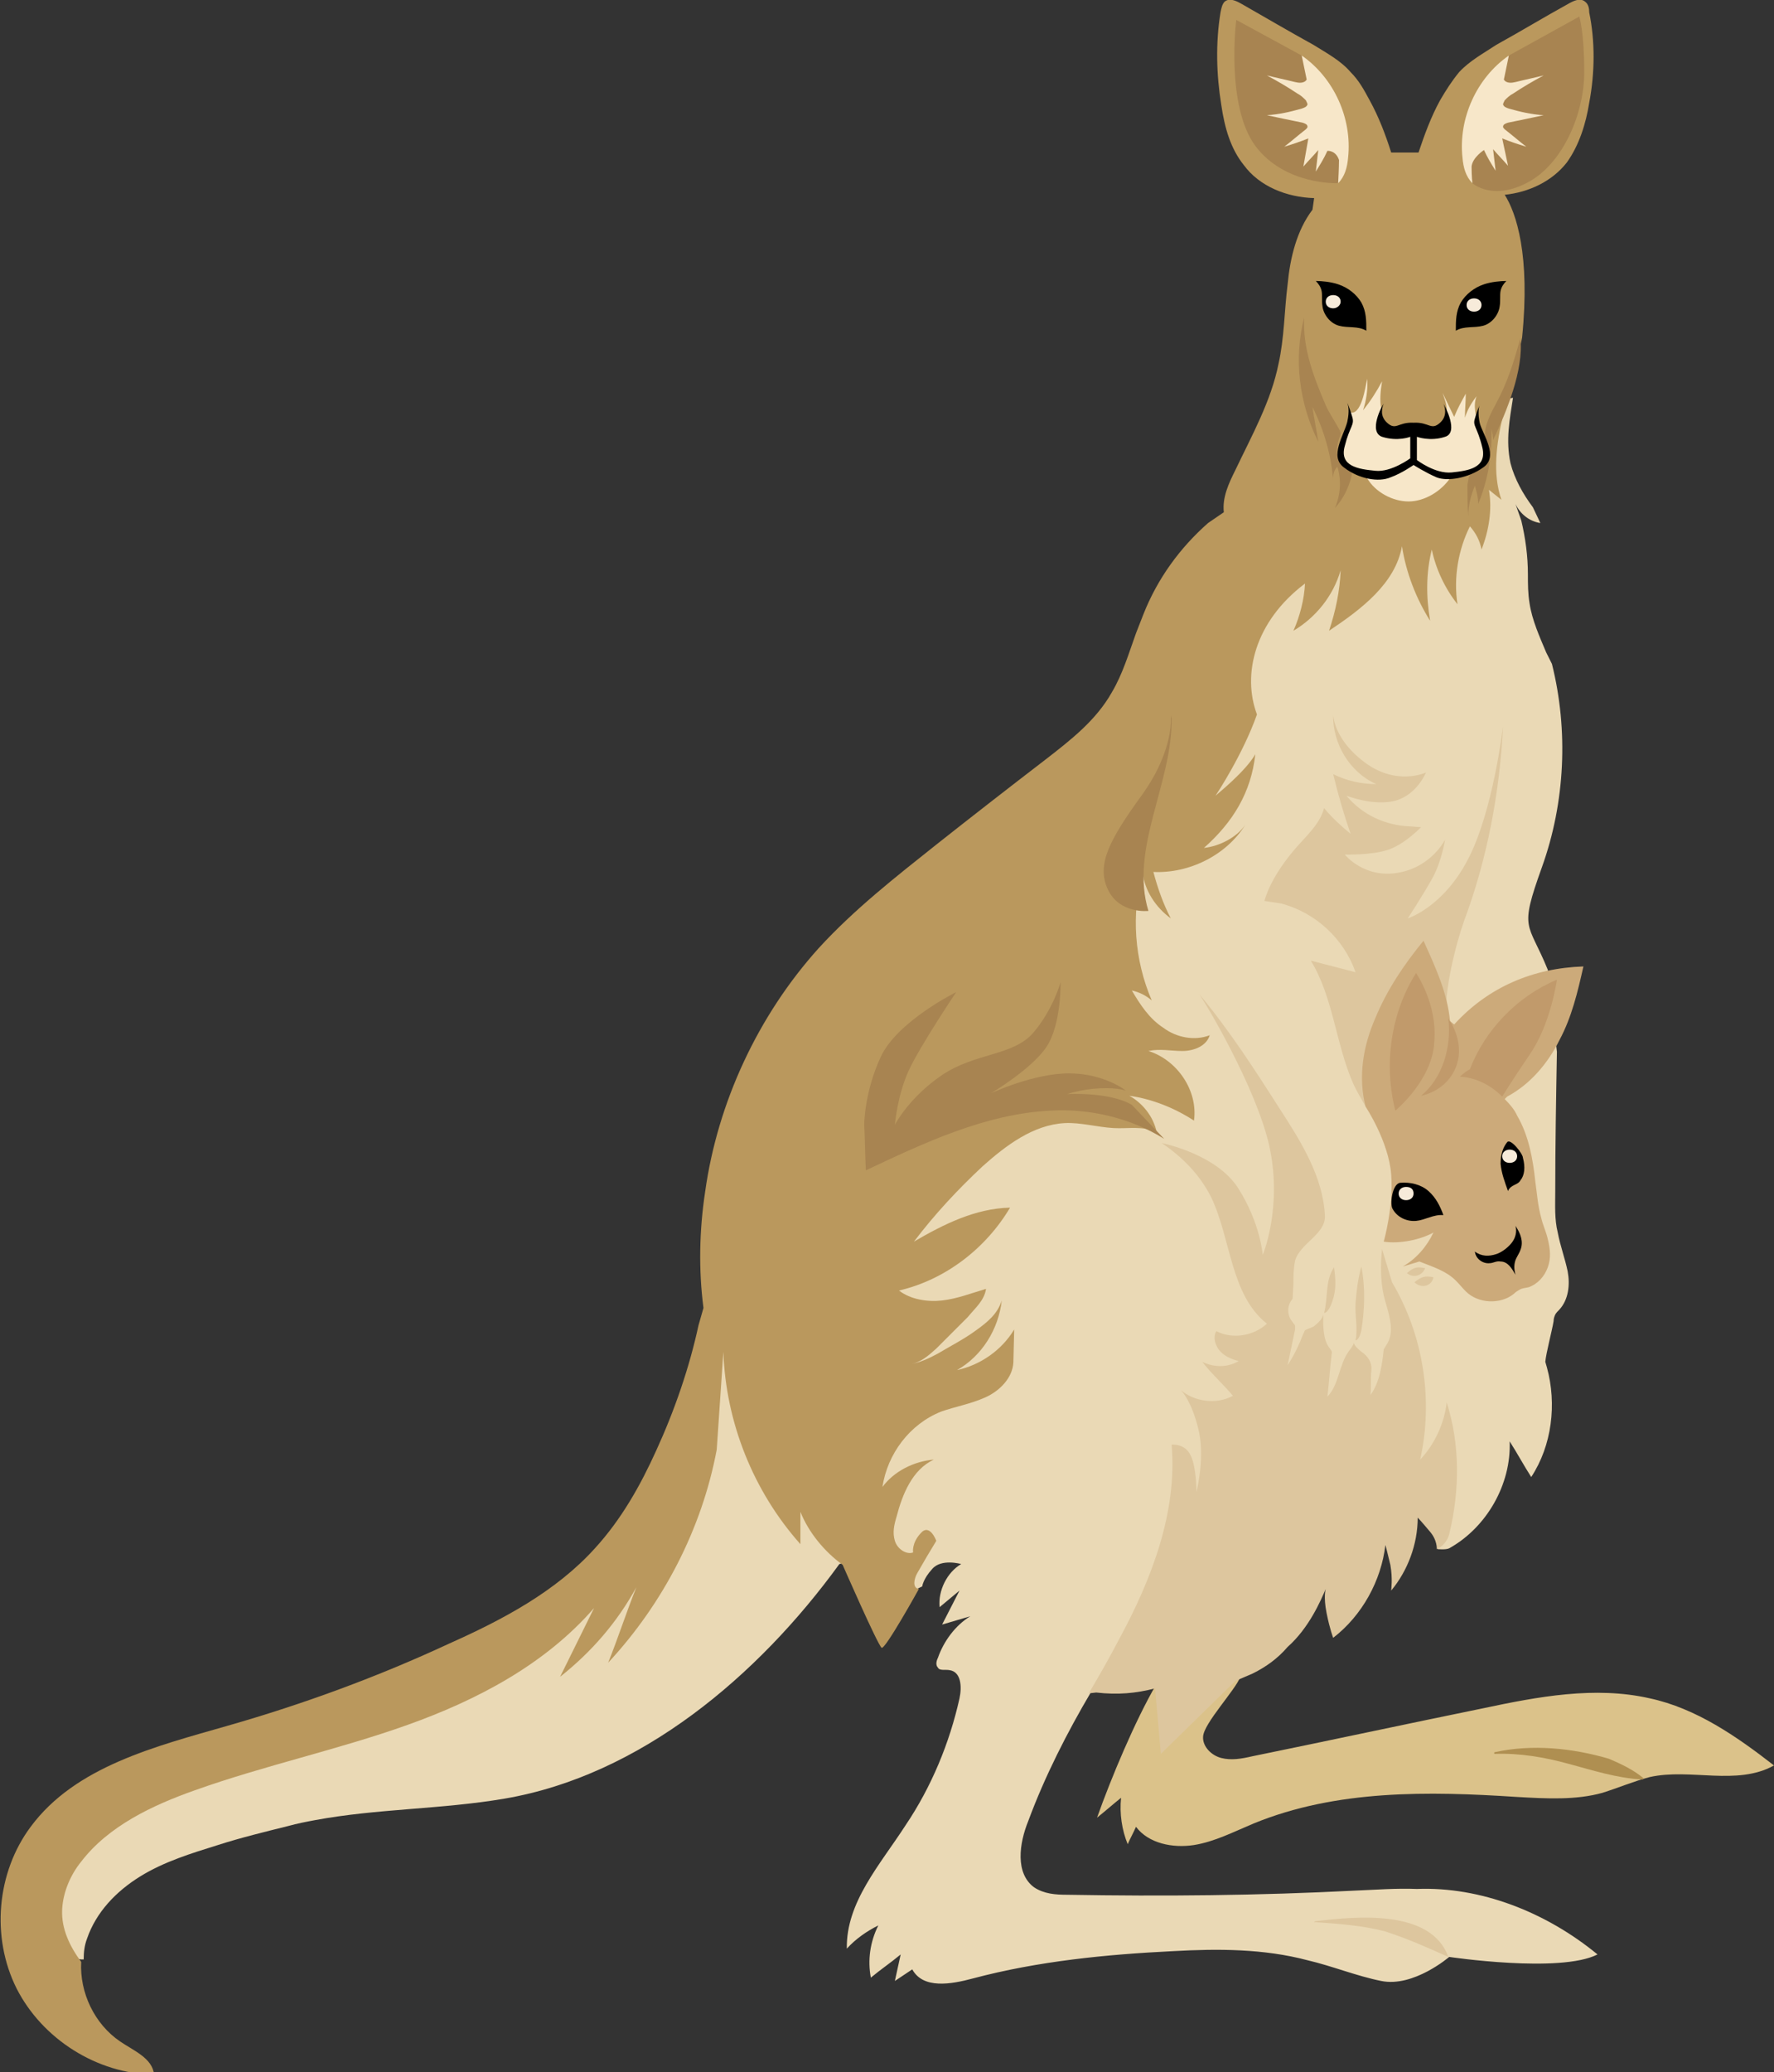
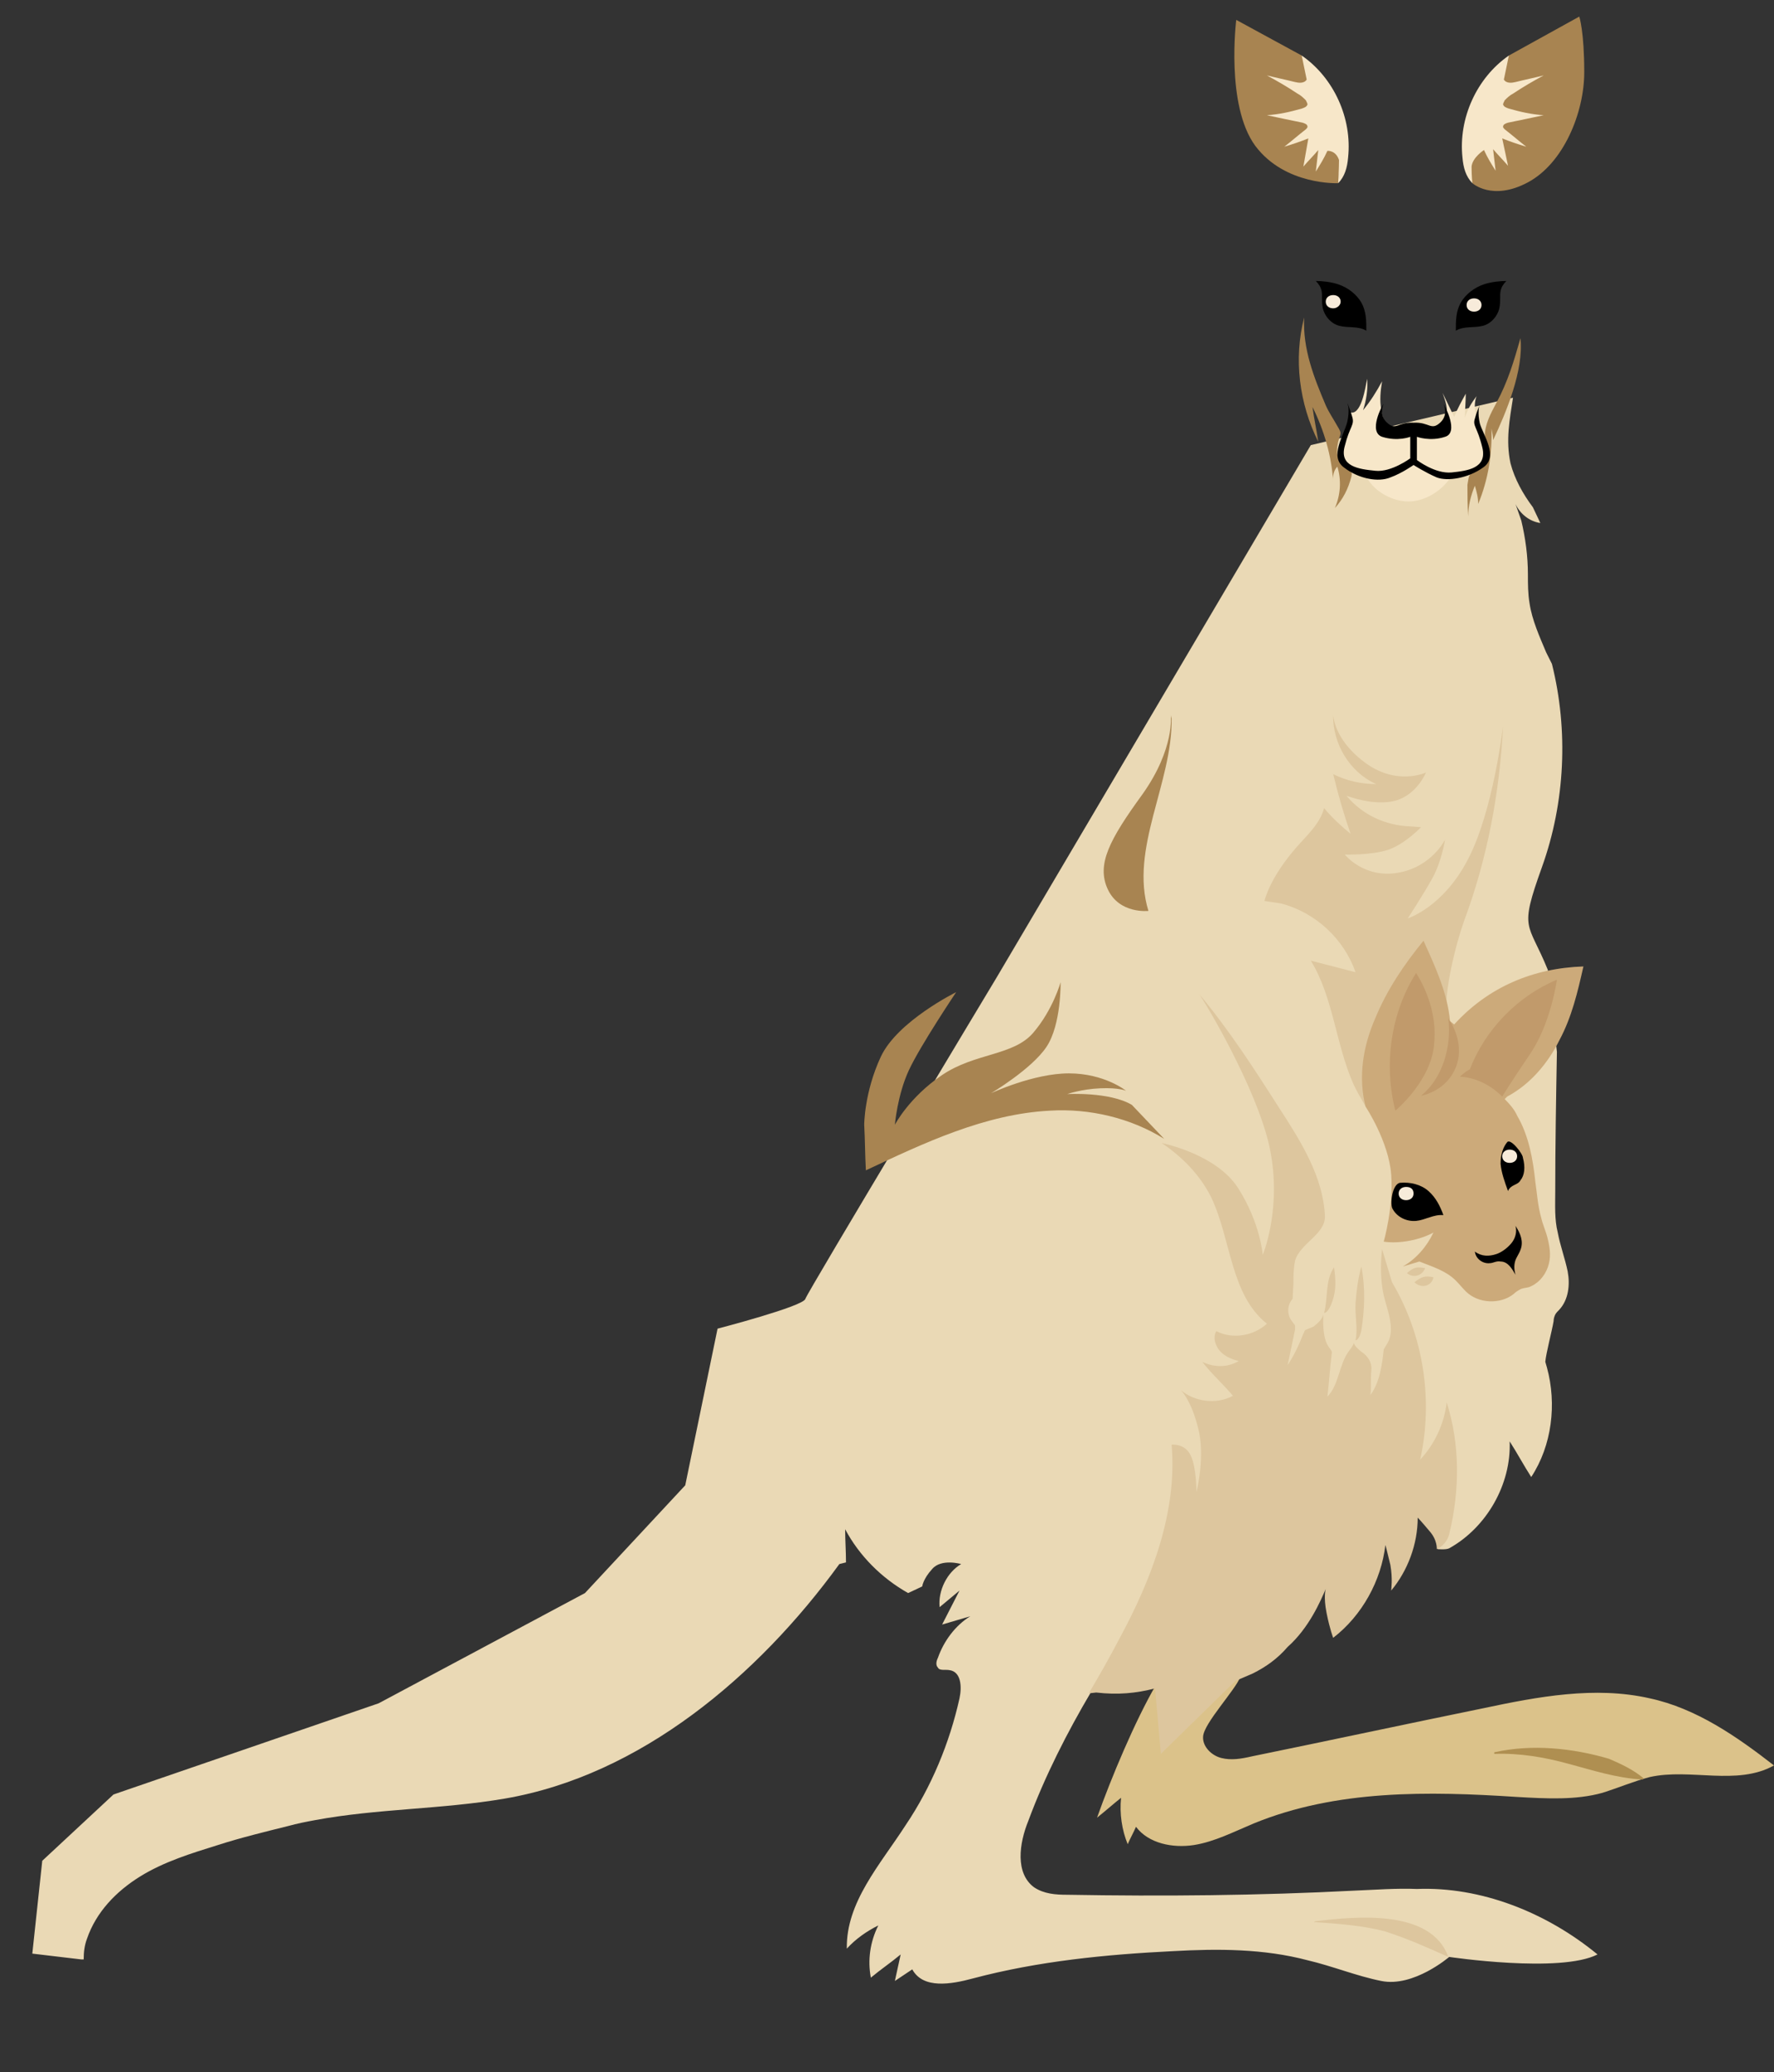
<svg xmlns="http://www.w3.org/2000/svg" version="1.1" id="Path" x="0px" y="0px" viewBox="0 0 214.1 250" style="enable-background:new 0 0 214.1 250;" xml:space="preserve">
  <rect x="0" y="0" width="214.1" height="250" fill="#333333" stroke="none" />
  <style type="text/css">
	.st0{fill:#DBC28A;}
	.st1{fill:#EAD9B5;}
	.st2{fill:#BA985D;}
	.st3{fill:#AF8F51;}
	.st4{fill:#DDC69E;}
	.st5{fill:#A88451;}
	.st6{fill:#CCAA7A;}
	.st7{fill:#F7E7C9;}
	.st8{fill:#C19A6B;}
	.st9{fill:#F7EBDA;}
</style>
  <path id="Path-11" class="st0" d="M139.5,203.3c-2.5,4.3-5.4,11.2-7.1,16c1-0.8,1.9-1.6,2.9-2.4c-0.2,1.9,0.1,3.9,0.8,5.6  c0.3-0.7,0.7-1.4,1-2.1c1.5,2,4.4,2.6,7,2.2c2.5-0.4,4.8-1.6,7.2-2.6c10-4.1,21.1-3.9,31.8-3.2c3.5,0.2,7.1,0.4,10.3-0.5  c1.9-0.6,3.8-1.4,5.7-1.9c4.9-1.1,10.5,1.1,15-1.4c-4.5-3.5-9.4-6.9-15-8.1c-6.6-1.5-13.5-0.2-20.1,1.2c-9.3,1.9-18.6,3.9-27.9,5.8  c-1.3,0.3-2.5,0.5-3.7,0.2c-1.2-0.3-2.3-1.4-2.2-2.6c0.1-1.6,3.9-5.6,4.5-7.2l-0.7,0.2c-1.3,0.5-2.5,0.8-3.8,1.3  c-1.9,0.8-3.9,1.8-5,3.6c-0.1-1.5,0.3-3.2,1.3-4.4C140.9,203,140.2,203.2,139.5,203.3L139.5,203.3z" />
  <path id="Path-10" class="st1" d="M192.8,235.8c-4.5,2.3-17.9,0.3-17.9,0.3s-4.3,3.7-8.2,2.9c-3-0.6-5.9-1.8-8.9-2.5  c-5.3-1.4-10.8-1.4-16.2-1.1c-8.1,0.4-16.3,1.2-24.2,3.3c-2.6,0.7-6,1.3-7.3-1.1l-2.1,1.4l0.7-3.2c-1.2,1-2.4,1.8-3.6,2.8  c-0.4-2.1-0.1-4.3,0.9-6.3c-1.4,0.7-2.7,1.6-3.8,2.8c-0.1-5.6,4-10.1,7.1-14.9c3.1-4.6,5.3-9.9,6.5-15.3c0.3-1.4,0.2-3.2-1.2-3.4  c-0.5-0.1-1.2,0.1-1.4-0.3c-0.3-0.3-0.2-0.8,0-1.2c0.7-2,2.1-3.9,3.9-5l-3.4,1l2.1-4.1l-2.4,2c-0.2-2,0.9-4.2,2.6-5.2  c0,0-2.4-0.7-3.5,0.6c-1.1,1.2-1.2,2.1-1.2,2.1l-1.7,0.8c-3.2-1.8-5.9-4.5-7.6-7.7c0,1.4,0.1,2.6,0.1,4l-0.8,0.2  c-9.8,13.5-24,25.5-40.4,28.3c-7.6,1.3-15.4,1.2-22.9,2.6c-1.1,0.2-2.1,0.4-3.2,0.7c-2.8,0.7-5.7,1.4-8.5,2.3c-3.2,1-6.5,2-9.4,3.8  s-5.3,4.3-6.4,7.5c-0.3,0.8-0.4,1.6-0.4,2.5v0c-0.2,0-0.3,0-0.3,0l-5.9-0.7l1.2-11.2l8.6-8l32-11l24.9-13.3l12.1-13l3.9-18.9  c0,0,10.4-2.7,10.6-3.6c0.3-0.9,23.1-38.8,23.1-38.8l37.9-64.2l24.3-5.7l0.1,0c-0.4,2.6-0.9,5.1-0.3,7.9c0.5,1.9,1.5,3.7,2.7,5.3  l0.9,1.9c-1.4-0.2-2.5-1.2-3-2.3l0.7,2c0.5,2.1,0.8,4.3,0.8,6.5c0,1.2,0,2.3,0.2,3.5c0.3,2,1.2,4,2,5.9l0.7,1.4  c2,8,1.6,16.7-1.2,24.5c-2.8,7.8-1.7,6.5,0.7,12.4l1.1,9.9c-0.1,5.6-0.2,11.3-0.2,16.9c0,1.6-0.1,3.3,0.3,4.9  c0.3,1.6,0.9,3.2,1.2,4.7c0.3,1.6,0.1,3.4-1,4.6c-0.2,0.2-0.4,0.4-0.5,0.6c-0.1,0.2-0.2,0.5-0.2,0.8c-0.2,1.2-0.9,3.8-1,4.9l0.2,0.7  c1.2,4.4,0.6,9.4-1.9,13.2c-0.9-1.4-1.7-2.9-2.6-4.3c0.2,5.2-2.8,10.4-7.3,12.9c-0.4,0.2-1.4,0.1-1.4,0.1l-0.9-7.1l-8.4-3.7  l-32.5,28c-2.9,4.9-5.6,10.2-7.6,15.6c-1.1,2.7-1.6,6.3,0.7,8c1.2,0.8,2.6,0.9,4,0.9c11.6,0.2,23.1,0.1,34.7-0.5  c2.5-0.1,5-0.3,7.5-0.2C178.7,227.6,186.6,230.7,192.8,235.8z" />
-   <path id="Path-09" class="st2" d="M191.8,12.4c-0.4,2.5-1.2,5.1-2.7,7.2c-1.8,2.3-4.6,3.6-7.5,3.9c1.4,2.2,3.1,7.3,2.1,17.2  c-0.1,0.6-0.2,1-0.4,1.4c-0.2,1.4-0.5,2.9-0.9,4.3c-0.3,1.2-0.7,2.4-1,3.7c-0.8,3.4-1.3,7-0.2,10.2c-0.5-0.4-1-0.8-1.5-1.2  c0.4,2.4,0,4.9-0.9,7.2c-0.2-1.1-0.7-2-1.4-2.8c-1.4,2.8-2,6.2-1.5,9.4c-1.5-1.9-2.6-4.2-3.1-6.6c-0.7,2.8-0.7,5.7-0.2,8.6  c-1.7-2.7-2.9-5.8-3.4-9c-0.8,4.5-4.9,7.6-8.8,10.2c0.8-2.4,1.3-4.8,1.4-7.3c-0.9,3.1-3,5.7-5.7,7.3c0.8-1.8,1.3-3.8,1.4-5.7  c-6.1,4.6-7.6,11-5.8,15.8c-1.7,4.8-4.8,9.5-5,9.8c0.2-0.2,3.6-2.9,4.8-5c-0.5,4.6-2.7,8.2-6.2,11.3c1.9-0.2,4-1.3,5-2.8  c-2.3,3.7-6.8,5.9-11.1,5.7c0.5,1.9,1.2,3.9,2.1,5.6c-1.8-1.3-3.2-3.4-3.4-5.6c-1.4,5.1-1,10.6,1.1,15.5c-0.7-0.6-1.5-1-2.4-1.2  c1,1.7,2.1,3.4,3.8,4.5c1.6,1.2,3.8,1.6,5.6,0.9c-0.4,1.3-1.9,1.9-3.3,1.9c-1.4,0-2.7-0.3-4.1,0c3.5,1.1,6,4.8,5.5,8.4  c-2.3-1.5-5-2.6-7.8-3c1.6,0.9,2.9,2.5,3.3,4.4c-1.6-0.8-3.5-0.4-5.2-0.5c-1.9-0.1-4-0.7-5.9-0.6c-3.8,0.2-7.1,2.7-9.9,5.2  c-3,2.8-5.8,5.8-8.3,9.1c3.6-2.1,7.4-4,11.6-4.1c-2.9,4.9-7.8,8.7-13.4,10c1.4,1.1,3.5,1.4,5.2,1.2c1.8-0.2,3.6-0.9,5.3-1.4  c-0.2,1.4-1.3,2.3-2.2,3.4c-1.3,1.3-2.5,2.5-3.8,3.8c-1,0.9-1.9,1.7-3.2,1.9c1.2-0.2,2.3-0.7,3.4-1.3c1.5-0.9,3.1-1.7,4.6-2.8  c1.4-1,2.6-2,3.1-3.6c-0.4,3.5-2.4,6.7-5.4,8.4c2.8-0.6,5.4-2.4,6.9-4.9l-0.1,4c-0.1,1.8-1.6,3.4-3.4,4.2s-3.6,1.1-5.3,1.7  c-3.8,1.5-6.5,5.1-7.1,9.1c1.4-1.9,3.8-3.1,6.2-3.3c-2.6,1.2-3.8,4.2-4.5,6.9c-0.3,1-0.5,1.9-0.2,2.9c0.3,1,1.4,1.7,2.2,1.4  c0,0-0.2-1.1,0.9-2.3c1.1-1.3,1.9,0.9,1.9,0.9c-0.8,1.3-1.5,2.5-2.3,3.9c-0.4,0.7-0.6,1.8,0.2,1.9c0,0-4.1,7.4-4.5,7.1  c-0.5-0.4-4.7-10-4.7-10c-2.2-1.6-4.1-3.9-5.1-6.4v3.9c-5.7-6.4-9-14.7-9.3-23.2l-0.8,11.8c-1.8,9.6-6.5,18.6-13.1,25.7  c1.2-3,2.2-6.1,3.4-9.1c-2.3,4.2-5.4,7.8-9.2,10.8c1.4-2.8,2.7-5.5,4.1-8.3c-5.9,6.8-14.1,11.1-22.5,14.1s-17.3,4.9-25.7,7.9  c-5.1,1.8-10.4,4.3-13.7,8.6c-1.3,1.6-2.2,3.7-2.3,5.8c-0.1,2.3,0.9,4.4,2.3,6.3c-0.2,3.7,1.6,7.5,4.7,9.6c1.6,1.1,3.9,2,4.1,4  c-6.9-0.1-13.5-4.3-16.6-10.4c-3.1-6.2-2.4-14,1.7-19.5c5.4-7.3,15.1-9.7,23.8-12.2c9.1-2.6,18.1-5.9,26.7-9.9  c6.5-2.9,12.9-6.3,17.6-11.5c3.2-3.5,5.5-7.6,7.4-11.8c2.2-4.8,4-10,5.1-15.1l0.6-2.1c-0.6-4.6-0.5-9.4,0.2-14  c1.5-10.8,6.4-21.3,13.7-29.4c4.3-4.7,9.3-8.6,14.2-12.5c4.3-3.4,8.8-6.9,13.1-10.2c3.1-2.4,6.2-4.8,8.1-8.2c1.3-2.2,2-4.6,2.9-7.1  c0.3-0.8,0.6-1.5,0.9-2.3c1.7-4.3,4.4-8,7.8-11l1.9-1.3c-0.2-1.8,0.6-3.5,1.4-5.1c2-4.2,4.3-8.3,5.2-12.8c0.7-3.1,0.7-6.4,1.1-9.6  c0.3-3.2,1.1-6.5,3-9l0.2-1.4c-3.3-0.1-6.6-1.4-8.5-4c-1.6-2-2.3-4.5-2.7-7.2c-0.6-3.7-0.7-7.5-0.1-11.2c0.1-0.5,0.2-1,0.5-1.3  c0.6-0.5,1.4-0.1,2.1,0.3c2.8,1.6,5.7,3.3,8.6,4.9c1.6,1,3.3,1.9,4.5,3.3c1,1,1.6,2.1,2.3,3.4c1.1,2,1.9,4.1,2.6,6.3h3.3  c0.7-2.1,1.5-4.3,2.6-6.3c0.7-1.2,1.4-2.3,2.3-3.4c1.3-1.4,3-2.3,4.5-3.3c2.9-1.6,5.7-3.3,8.6-4.9c0.7-0.4,1.5-0.8,2.1-0.3  c0.4,0.3,0.5,0.8,0.5,1.3C192.5,4.9,192.5,8.7,191.8,12.4z" />
  <path id="Path-08" class="st3" d="M180.4,211.4c4.5-1,9.4-0.5,13.8,0.8c1.4,0.6,2.9,1.3,4.1,2.3c0.1,0.1,0,0.2-0.1,0.2  c-3.2-0.2-5.9-1.1-8.9-1.9c-2.9-0.8-5.9-1.3-8.9-1.2C180.3,211.6,180.3,211.4,180.4,211.4L180.4,211.4z" />
  <path id="Path-07" class="st4" d="M169.8,153.6c0.8-0.7,1.2-0.8,2.2-0.6C171.6,154,170.5,154.2,169.8,153.6L169.8,153.6z   M170.7,154.7c0.9-0.7,1.3-0.8,2.3-0.6C172.8,155.2,171.5,155.5,170.7,154.7L170.7,154.7z M160.9,86.2c-0.1,3.5,2,7,5.2,8.4  c-1.8,0-3.6-0.4-5.2-1.2c0.6,2.5,1.3,4.9,2.1,7.2c-1.2-1-2.2-1.9-3.2-3.1c-0.5,1.9-2.1,3.3-3.4,4.8c-1.3,1.5-2.5,3.2-3.3,5  c-0.2,0.5-0.4,1-0.5,1.4l2,0.3c4.2,1.1,7.6,4.3,9,8.3l-5.4-1.4c2.7,4.4,3,10,5.1,14.8c0.4,0.9,0.9,1.7,1.4,2.6  c0.6,1.2,12.6,10,12.6,10l-2.7-20.5c-0.4-3,1.1-8.9,2.1-11.7c2.8-7.5,4.3-15.5,4.7-23.5c0,0-1.2,10.4-4.3,16.2c-3,5.7-7.2,7-7.2,7  s1.9-2.9,3-4.9c1.1-2,1.5-4.6,1.5-4.6s-1.6,3.3-5.7,4c-4.1,0.7-6.4-2.2-6.4-2.2s3.3,0.1,5.3-0.6c2-0.7,3.9-2.7,3.9-2.7l-1.3-0.1  c-3-0.1-5.8-1.4-7.7-3.7l0,0c0,0,3.3,1.3,5.9,0.6c2.6-0.7,3.7-3.4,3.7-3.4s-3.6,1.7-7.5-1.3C160.9,89.1,160.9,86.2,160.9,86.2z   M158.7,231.8c5-0.6,14-1.5,16.1,4.3c-2.7-1.2-4.9-2.2-7.7-3.1c-2.7-0.7-5.6-0.9-8.4-1.1C158.6,232,158.6,231.9,158.7,231.8  L158.7,231.8z M164.3,152.8c0.5,2.6,0.4,5.2,0,7.7c-0.1,0.4-0.2,0.9-0.6,1.2c0,0,0,0-0.1,0c0.3-1.4-0.1-3,0-4.5  C163.7,155.8,163.9,154.2,164.3,152.8C164.2,152.7,164.3,152.8,164.3,152.8L164.3,152.8z M161,152.9c0.2,1.4,0.3,2.7-0.2,4.1  c-0.1,0.3-0.5,1.4-1,1.4C160.3,156.6,159.9,154.5,161,152.9C161,152.8,161,152.9,161,152.9L161,152.9z M174.9,185.1  c-0.2,0.8-0.8,1.5-1.5,1.8l0,0c0,0,0.1-1.1-0.9-2.2c-1-1.2-1.4-1.6-1.4-1.6c0,3.2-1.2,6.4-3.2,8.8c0-0.2,0.2-1.4-0.1-3.1  c-0.4-1.7-0.6-2.4-0.6-2.4c-0.5,4.3-2.8,8.5-6.3,11.2c0,0-0.4-1-0.8-3c-0.4-2-0.1-2.9-0.1-2.9c-0.6,1.4-2,4.7-4.6,7  c-1.2,1.4-2.6,2.4-4.2,3.2c-0.7,0.3-1.4,0.6-2.1,0.9l-9,8.8l-0.7-7.9c-2.3,0.6-4.5,0.8-7.1,0.5l-0.9,0.1c1.3-2.2,2.5-4.3,3.7-6.6  c3.9-7.2,7-15.3,6.3-23.4c0,0,1.6-0.2,2.3,1.3c0.7,1.4,0.7,4.4,0.7,4.4s1.1-4.3,0.2-7.7c-0.8-3.2-1.9-4.4-2.1-4.6  c1.6,1.4,4.3,1.8,6.3,0.7c-1-1.2-2.3-2.4-3.3-3.6l-0.4-0.5c1.4,0.7,3.1,0.7,4.4-0.1c0,0-1.7-0.3-2.5-1.5c-0.8-1.3-0.2-2.1-0.2-2.1  c1.9,1,4.5,0.6,6.1-0.9c-4.4-3.5-4.3-10.1-6.7-15.2c-1.4-2.8-3.5-4.9-6-6.6c0.4,0.1,6.6,1.4,9.2,5.4c2.7,4.2,3,8.1,3,8.1  s2.4-5.7,0.8-13.1c-1.6-7.2-8-17.8-8.5-18.4c3.6,4.3,6.7,9.1,9.7,13.8c2.6,4,5.3,8.3,5.5,13c0.1,2.2-3,3.3-3.6,5.4  c-0.2,1-0.2,1.9-0.2,2.8l-0.1,1.8c-0.7,0.8-0.7,2,0,2.8c0.1,0.2,0.3,0.3,0.3,0.5c0,0.1,0,0.3,0,0.4c-0.3,1.4-0.6,2.9-0.9,4.3  c0.8-1.2,1.4-2.5,1.9-3.8c0.1-0.1,0.1-0.3,0.2-0.4c0.1-0.1,1-0.4,1.1-0.5c0.6-0.5,1-0.9,1.1-1.4v0.6c0,0-0.1,2.2,0.6,3.2  c0.1,0.2,0.3,0.4,0.4,0.6c0.1,0.2,0,0.3,0,0.5c-0.2,1.6-0.3,3.4-0.5,5c1.4-1.4,1.4-3.9,2.6-5.5c0.2-0.3,0.5-0.6,0.6-1  c0,0.4,0.9,1.1,1.2,1.3c0.7,0.6,1,1.3,0.9,2.1c-0.1,1,0,1.9-0.1,2.9c1.1-1.5,1.4-3.6,1.6-5.5l0.3-0.5c1.2-1.7,0.2-4-0.3-6  c-0.4-1.8-0.4-3.8-0.2-5.6l1.2,4c3.8,6.4,5,14.2,3.4,21.4c1.7-1.8,2.9-4.3,3.2-6.9C176.2,174.2,176.2,179.8,174.9,185.1z" />
  <path id="Path-06" class="st5" d="M157.1,6.7l-7.9-4.3c0,0-1.3,10.3,2.3,15.2c3.6,4.8,10,4.5,10,4.5l0.4-4.7L157.1,6.7z M177.7,22.1  c0,0,2.4,2.2,6.7-0.1c4.3-2.3,6.8-8.4,6.8-13.3S190.6,2,190.6,2l-8.5,4.7l-4.1,6.8l-1.1,5.7L177.7,22.1z M140.5,137.4  c-4-2.5-9-3.7-13.8-3.4c-7.8,0.4-15.2,3.9-22.2,7.2c-0.1-1.8-0.1-3.7-0.2-5.5c0,0,0-3.9,2-8.2s9.1-7.8,9.1-7.8s-4.3,6.4-5.7,9.4  c-1.4,3-1.7,6.6-1.7,6.6s1.7-3.3,5.7-6c4-2.7,8.6-2.3,11-5.1c2.4-2.8,3.3-6.1,3.3-6.1s0.1,5.1-1.7,7.8c-1.8,2.7-6.7,5.6-6.7,5.6  s5.1-2.4,9.4-2.4c4.3,0,6.9,2.1,6.9,2.1s-0.9-0.4-3.1-0.3c-2.3,0.1-4,0.7-4,0.7s5.1-0.3,7.8,1.3L140.5,137.4z M157.4,38.3  c-1.3,5-0.6,10.4,1.7,15c-0.2-1.4-0.5-2.7-0.7-4.2c1.4,2.8,2.3,5.9,2.5,9c-0.1-0.7,0.1-1.4,0.5-1.8c0.5,1.6,0.4,3.4-0.3,5  c1-1.1,1.6-2.3,2-3.8c0-0.2,0.1-0.3,0-0.5c-0.1-0.2-0.3-0.3-0.5-0.4c-1.2-0.7-1.4-2-1.1-3.3c0.3-1.1,0.5-0.9-0.1-1.9  c-0.5-0.9-1-1.6-1.4-2.5C158.6,45.6,157.2,42.1,157.4,38.3z M180.6,48.6c-0.7,1.3-1.4,2.6-1.4,4c0.1,1.3,0.6,2.8-0.3,3.6  c-0.4,0.4-1.1,0.5-1.4,0.9c-0.3,0.4-0.3,0.9-0.4,1.4c0,1.3,0,2.5,0.1,3.8c0-1.3,0.3-2.5,0.8-3.7c0.2,0.7,0.4,1.4,0.4,2.2  c1.2-2.9,1.7-6,1.6-9.1c0.1,0.5,0.2,1,0.2,1.4c1.6-3.4,3.7-8.4,3.3-12.3C182.7,43.6,182,46,180.6,48.6z M141.3,86.3  c0,0,0.5,4-3.4,9.5c-4,5.5-5.6,8.5-4.2,11.5c1.4,3,4.9,2.6,4.9,2.6c-2.3-7.5,2.9-15.4,2.8-23.2" />
  <path id="Path-05" class="st6" d="M169.3,152.8c1.6-0.9,2.9-2.4,3.7-4.1c-1.6,0.9-4.2,1.4-6,1.1c0,0,1.2-4.2,0.9-8.1  c-0.3-4-3.1-8.2-3.1-8.2c-0.9-3.6-0.3-7.3,1.2-10.7c1.4-3.4,3.5-6.5,5.8-9.3c1.4,3.1,2.9,6.3,3.2,9.7l0.5,0.4  c4.1-4.5,9.5-6.8,15.6-7c-0.7,3.1-1.4,6.1-2.9,8.9c-1.4,2.8-3.5,5.3-6.3,6.8l-0.3,0.3c0.6,0.6,1.2,1.3,1.5,2c1.4,2.4,1.9,5.2,2.2,8  c0.2,1.4,0.3,2.9,0.7,4.3c0.2,0.9,0.6,1.7,0.8,2.6c0.3,1.2,0.4,2.3,0,3.4c-0.4,1.1-1.2,2-2.3,2.4c-0.4,0.1-0.8,0.1-1.1,0.3  c-0.2,0.1-0.5,0.3-0.7,0.5c-1.6,1.3-4.3,1.2-5.8-0.3c-0.4-0.4-0.8-0.9-1.2-1.3c-1.2-1.2-2.9-1.7-4.4-2.3" />
  <path id="Path-04" class="st7" d="M165,45.7c0.1,1.3-0.1,2.6-0.5,3.8c0.9-1.1,1.6-2.2,2.3-3.5c-0.2,1.2-0.3,2.3-0.1,3.4  c0.1,0.9,0.4,1.8,1.1,2.2c0.4,0.3,1,0.3,1.4,0.4c0.9,0.1,1.7,0.1,2.6,0.2c0.6,0,1.1,0,1.5-0.2c0.8-0.4,1.2-1.3,1.3-2.1  c0.1-0.9-0.2-1.6-0.5-2.5c0.5,1,0.9,1.9,1.4,2.9c0.4-1,0.9-1.9,1.4-2.8c0,1-0.1,1.9-0.1,2.9c0.3-1,0.8-1.8,1.4-2.6  c-0.9,2.4,1.5,5,0.8,7.4c-0.4,1.4-1.8,2.2-3.2,2.1c-0.2,0-0.3,0-0.5,0c-0.2,0.1-0.2,0.2-0.3,0.4c-1.1,1.6-3.1,2.8-5,2.8  s-4-1.1-5-2.8c-0.2-0.4-0.4-0.7-0.8-1c-0.5-0.4-1.1-0.4-1.5-0.7c-1-0.6-0.9-2-0.5-3.1s1-2.1,0.6-3.2C164.3,50.4,164.8,46.6,165,45.7  z M161.5,22.1c0.8-0.8,1.1-1.9,1.2-3.1c0.5-4.7-1.7-9.6-5.6-12.3l0.6,2.9c-0.3,0.5-1,0.4-1.4,0.3c-1.2-0.3-2.2-0.5-3.4-0.8  c1.3,0.7,2.5,1.4,3.7,2.2c0.4,0.2,0.7,0.5,1,0.8c0.1,0.2,0.2,0.4,0.2,0.5c-0.1,0.3-0.4,0.4-0.7,0.5c-1.4,0.4-2.7,0.7-4.2,0.8  c1.4,0.3,2.8,0.6,4.3,0.9c0.3,0.1,0.6,0.2,0.6,0.5c0,0.1-0.1,0.2-0.2,0.3c-0.9,0.7-1.7,1.4-2.6,2.1c1-0.3,1.9-0.6,2.9-1l-0.6,3.4  c0.6-0.7,1.3-1.4,1.8-2l-0.3,2.6c0.5-0.8,1-1.6,1.4-2.5c0,0,1-0.1,1.4,1.1C161.6,20.3,161.5,22.1,161.5,22.1z M177.7,22.1  c-0.8-0.8-1.1-1.9-1.2-3.1c-0.5-4.7,1.7-9.6,5.6-12.3l-0.6,2.9c0.3,0.5,1,0.4,1.4,0.3c1.2-0.3,2.2-0.5,3.4-0.8  c-1.3,0.7-2.5,1.4-3.7,2.2c-0.4,0.2-0.7,0.5-1,0.8c-0.1,0.2-0.2,0.4-0.2,0.5c0.1,0.3,0.4,0.4,0.7,0.5c1.4,0.4,2.7,0.7,4.2,0.8  c-1.4,0.3-2.8,0.6-4.3,0.9c-0.3,0.1-0.6,0.2-0.6,0.5c0,0.1,0.1,0.2,0.2,0.3c0.9,0.7,1.7,1.4,2.6,2.1c-1-0.3-1.9-0.6-2.9-1L182,20  c-0.6-0.7-1.3-1.4-1.8-2l0.3,2.6c-0.5-0.8-1-1.6-1.4-2.5c0,0-1.4,0.9-1.5,2C177.6,21.3,177.7,22.1,177.7,22.1z" />
  <path id="Path-03" d="M161.5,34.3c1.2,0.4,2.2,1.2,2.8,2.2c0.6,1.1,0.6,2.2,0.6,3.4c-1-0.6-2.2-0.3-3.3-0.6c-1.1-0.3-1.9-1.4-2-2.4  c-0.1-0.6,0-1.3-0.1-1.8c-0.1-0.5-0.4-0.9-0.7-1.2C159.5,33.9,160.6,34,161.5,34.3z M179,56.4c-1.8,1.3-4.3,1.7-5.6,1.2  c-1.4-0.6-2.8-1.5-2.8-1.5s-1.4,1-2.8,1.5c-1.4,0.6-3.8,0.2-5.6-1.2c-1.8-1.3,0-3.9,0.4-5.5c0.3-1.4,0.1-2,0-2.3  c0.1,0.2,0.4,1,0.6,1.7c0.3,1-0.3,1.1-0.9,3.5c-0.7,2.5,1.7,2.8,3.7,3c1.9,0.2,4.2-1.5,4.2-1.5v-2.6c0,0-1.5,0.6-3.4,0  c-1.7-0.6,0-3.8,0.2-4c-0.1,0.2-0.6,1.4,0.4,2.3c1.1,1,1.3-0.1,3.2,0c1.9-0.1,2.1,1,3.2,0c1-0.9,0.5-2.1,0.4-2.3  c0.2,0.3,1.9,3.5,0.2,4c-1.8,0.6-3.4,0-3.4,0v2.8c0,0,2.2,1.7,4.2,1.5c1.9-0.2,4.3-0.5,3.7-3s-1.2-2.6-0.9-3.5  c0.2-0.8,0.5-1.4,0.6-1.7c-0.1,0.2-0.3,1,0,2.3C179,52.5,180.9,55.1,179,56.4z M179.1,34.3c-1.2,0.4-2.2,1.2-2.8,2.2  c-0.6,1.1-0.6,2.2-0.6,3.4c1-0.6,2.2-0.3,3.3-0.6c1.1-0.3,1.9-1.4,2-2.4c0.1-0.6,0-1.3,0.1-1.8c0.1-0.5,0.4-0.9,0.7-1.2  C181.1,33.9,180,34,179.1,34.3z M169,142.7c1.2-0.1,2.5,0.2,3.4,1c0.9,0.8,1.4,1.8,1.8,2.9c-1.2-0.1-2.2,0.6-3.3,0.7  c-1.2,0.1-2.3-0.5-2.8-1.4C167.7,145.4,168,142.8,169,142.7z M181.9,137.8c-0.5,0.6-0.8,1.5-0.8,2.6c0.1,1.1,0.5,2.2,0.9,3.3  c0.3-0.8,1.2-0.7,1.5-1.3c0.5-0.6,0.6-1.6,0.3-2.7C183.8,139.2,182.3,137.3,181.9,137.8z M179.8,152.4c0.4,0,0.8-0.3,1.3-0.2  c0.9,0,1.4,0.9,1.8,1.6c-0.2-0.7-0.2-1.4,0.1-2c0.2-0.4,0.4-0.7,0.5-1c0.4-1,0-2-0.6-2.9c0.2,0.7,0,1.5-0.5,2.1  c-0.5,0.6-1.2,1.1-1.8,1.3c-0.9,0.3-1.8,0.3-2.6-0.3C178.1,151.9,179,152.5,179.8,152.4z" />
  <path id="Path-02" class="st8" d="M168.4,134c-1.4-5.5-0.6-11.7,2.5-16.6c0,0,2.6,3.7,2.2,8.3C172.9,130.3,168.4,134,168.4,134z   M174.8,122.9c0.4,3.4-0.7,7.2-3.3,9.3c0,0,3.2-0.5,4.3-3.7C176.8,125.5,174.8,122.9,174.8,122.9z M187.9,118.2c0,0-0.7,5.2-3.2,8.9  c-2.5,3.7-3.4,5.2-3.4,5.2c-1.4-1.4-3.2-2.3-5.1-2.4c0,0,0.6-0.6,1.2-0.9C179.2,124.3,183.1,120.2,187.9,118.2z" />
  <path id="Path-01" class="st9" d="M161.8,36.4c0,0.4-0.4,0.8-0.9,0.8c-0.5,0-0.9-0.3-0.9-0.8s0.4-0.8,0.9-0.8  C161.4,35.6,161.8,35.9,161.8,36.4z M177.9,36c-0.5,0-0.9,0.3-0.9,0.8s0.4,0.8,0.9,0.8c0.5,0,0.9-0.3,0.9-0.8S178.4,36,177.9,36z   M169.7,143.2c-0.5,0-0.9,0.3-0.9,0.8s0.4,0.8,0.9,0.8c0.5,0,0.9-0.3,0.9-0.8S170.3,143.2,169.7,143.2z M182.2,138.7  c-0.5,0-0.9,0.3-0.9,0.8s0.4,0.8,0.9,0.8s0.9-0.3,0.9-0.8S182.7,138.7,182.2,138.7z" />
</svg>